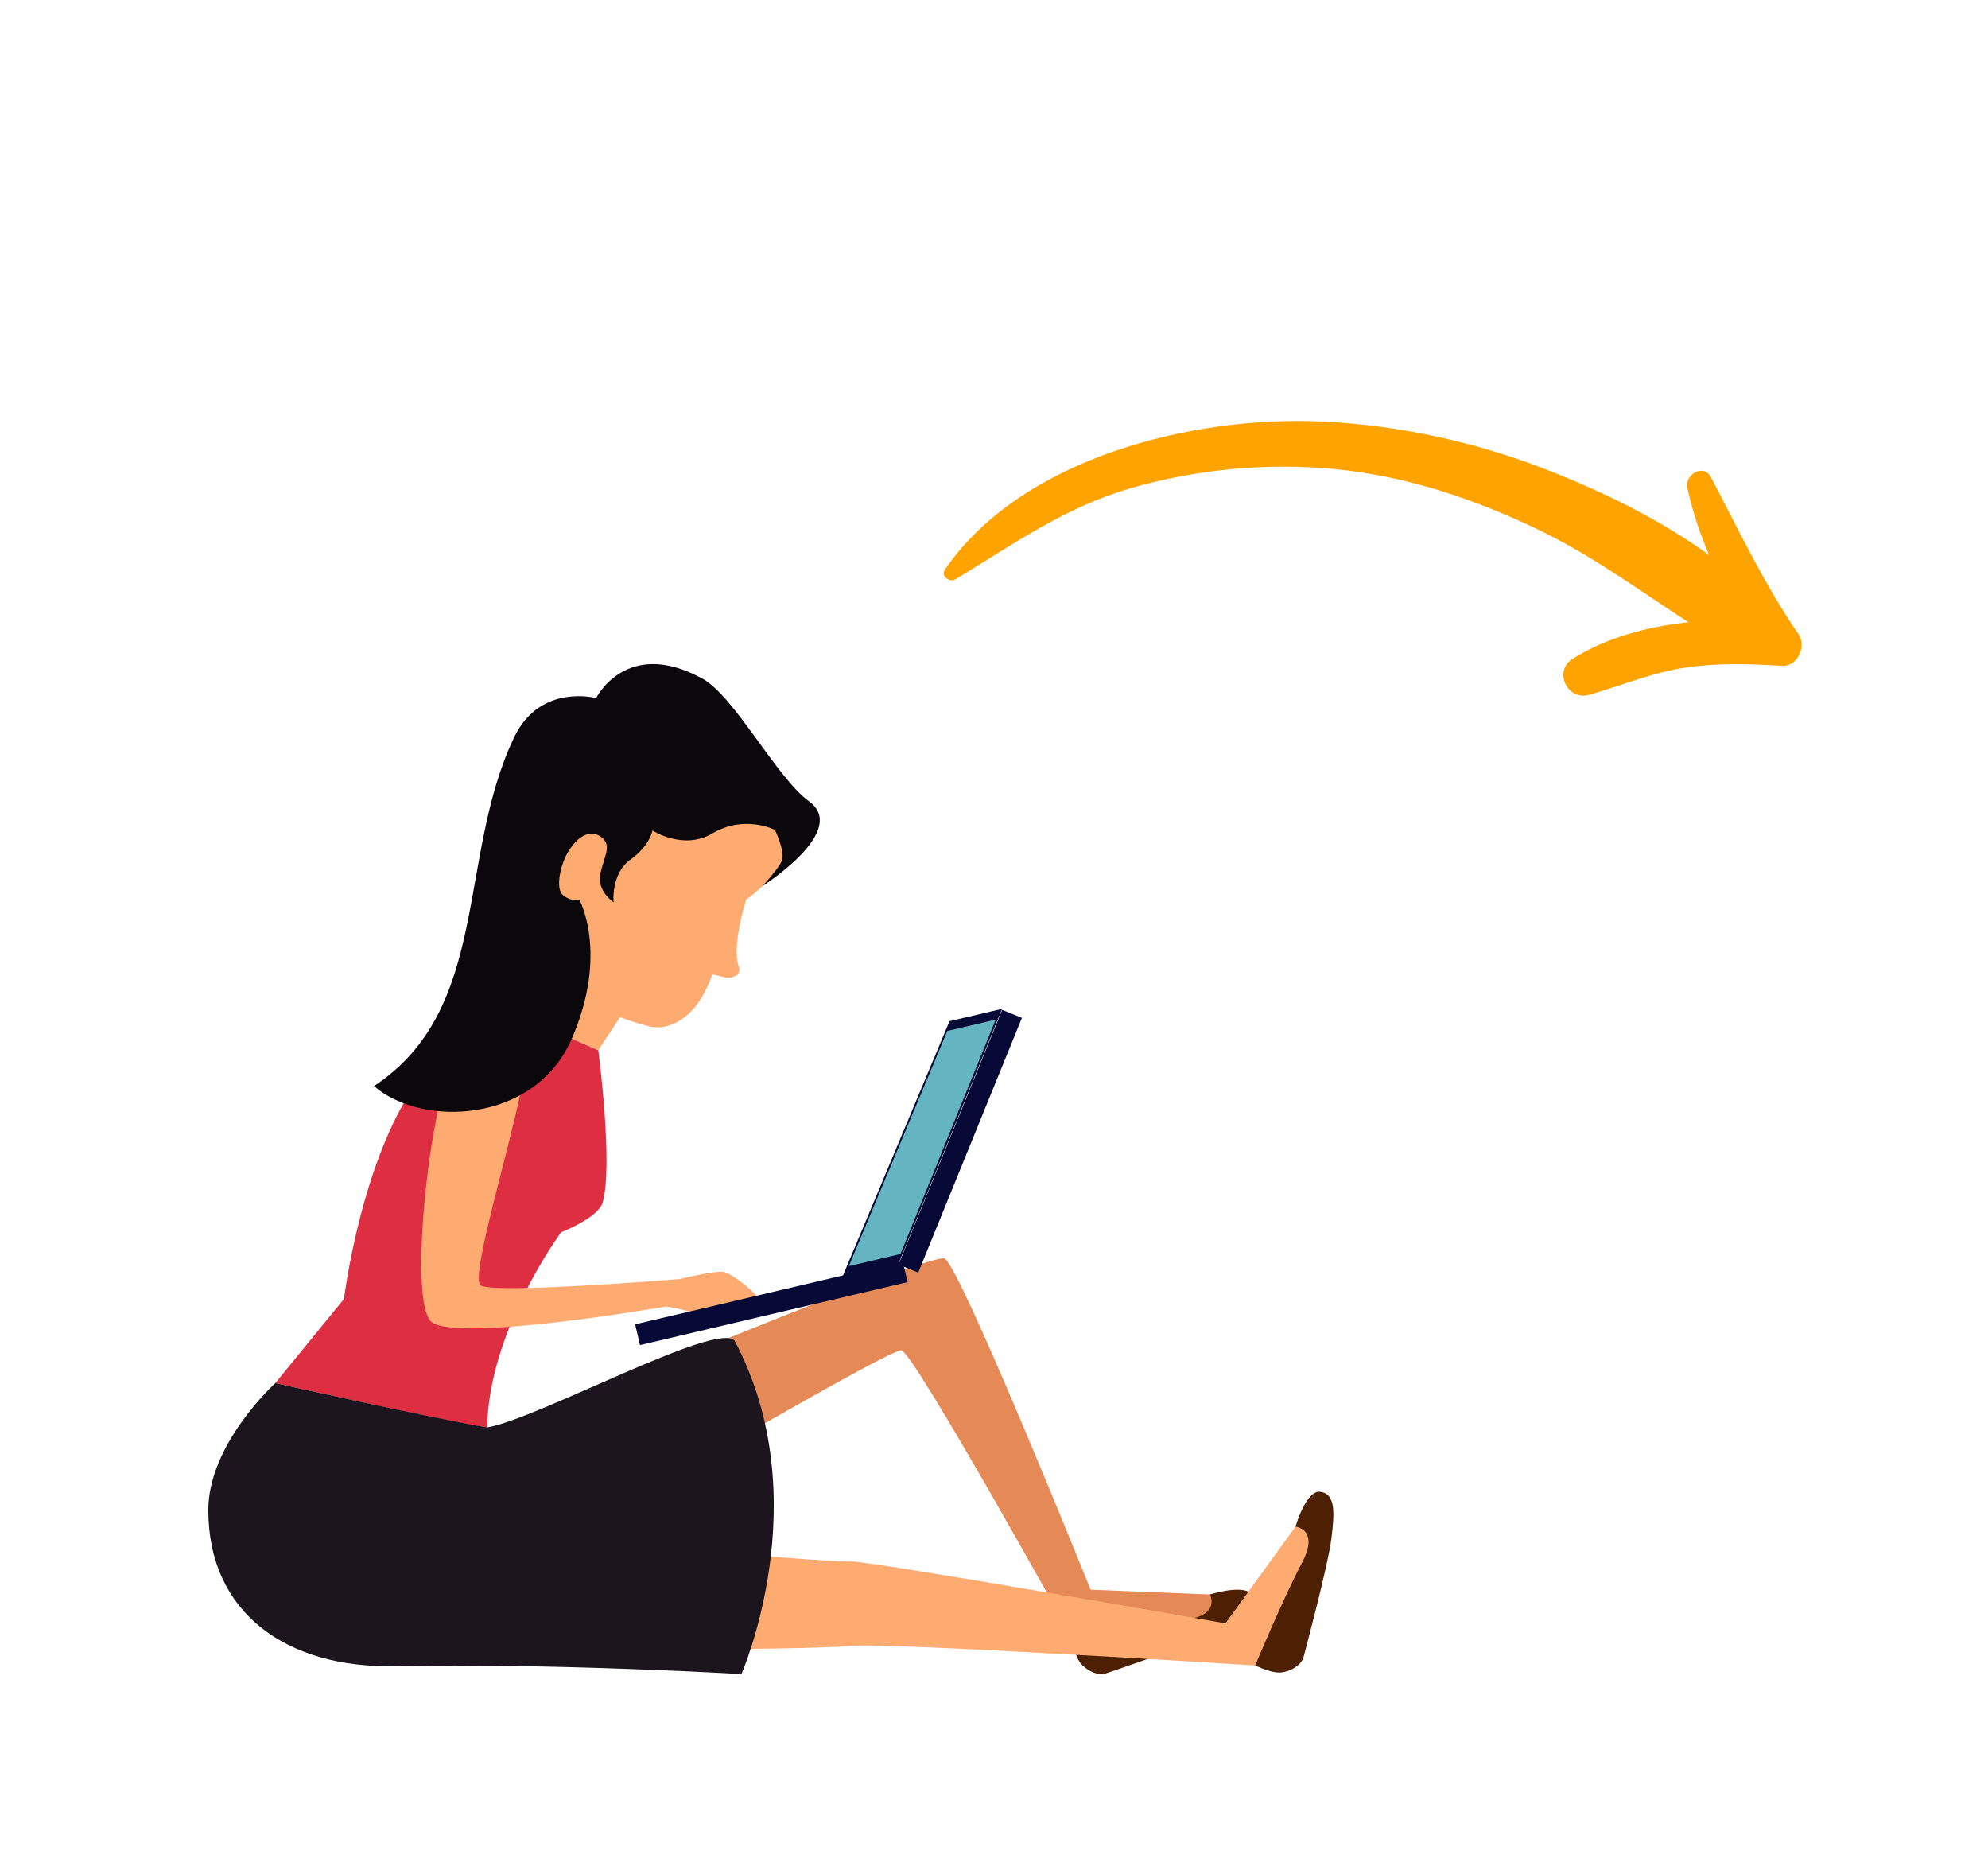
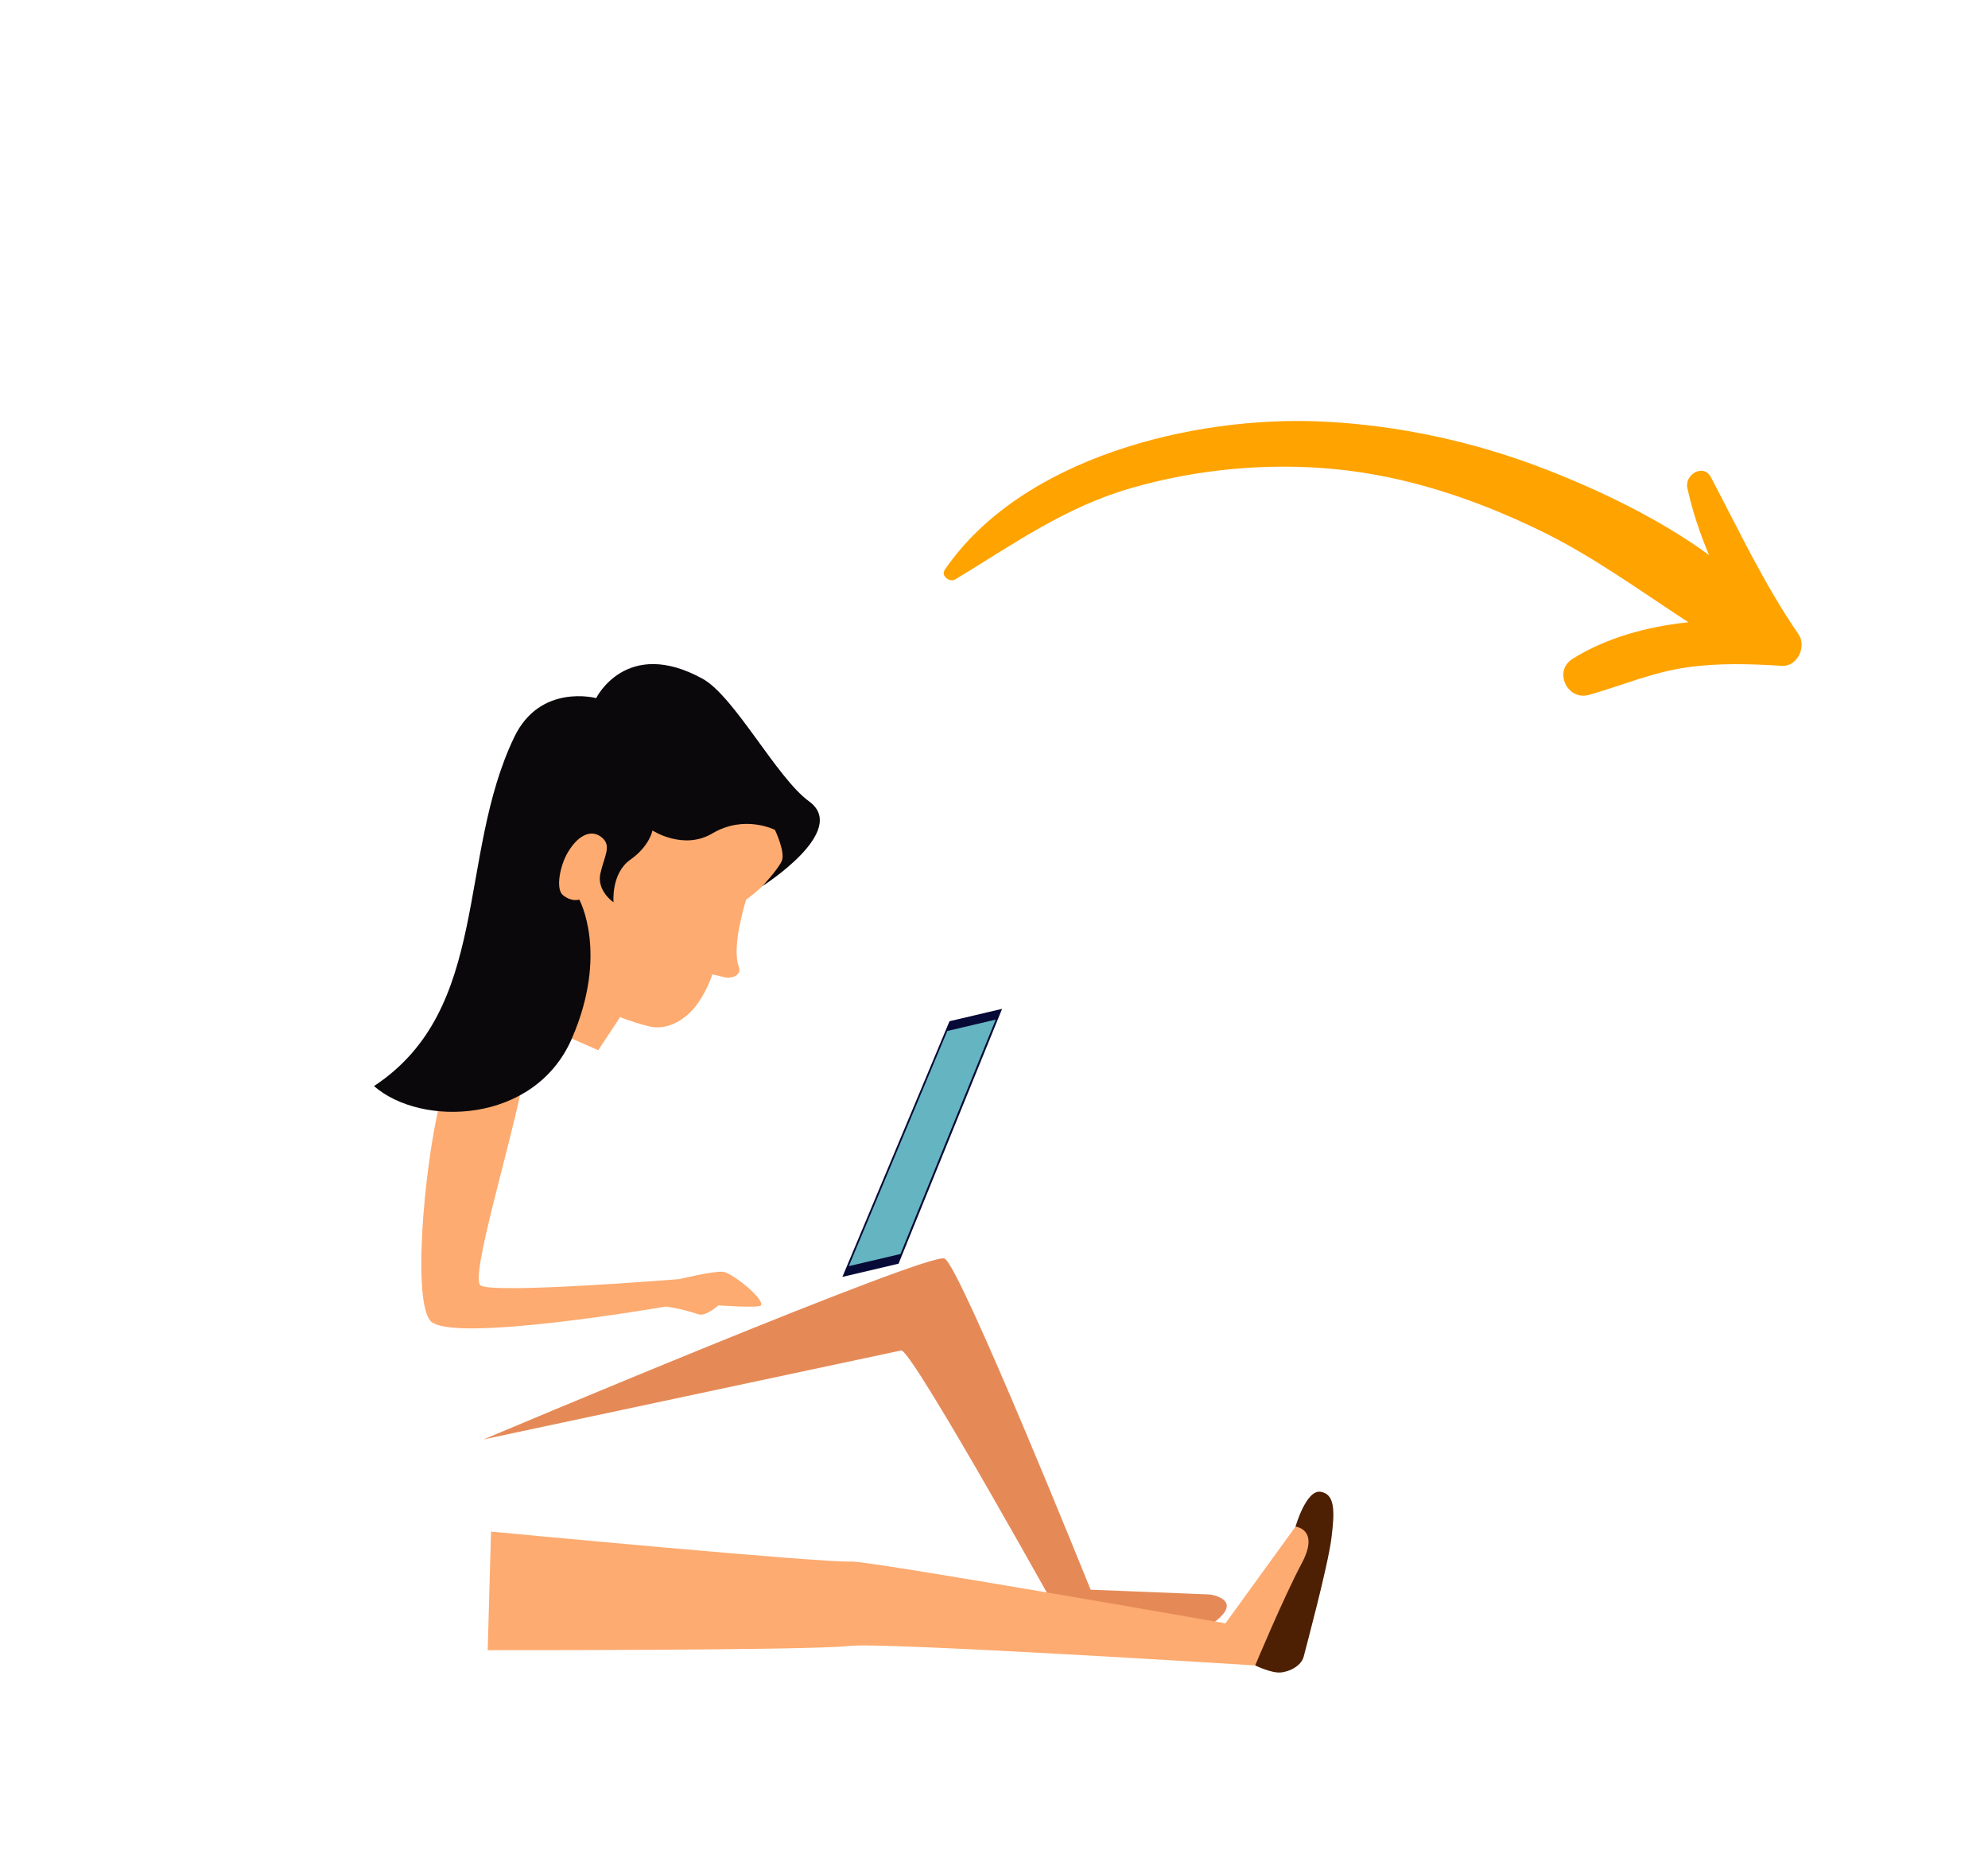
<svg xmlns="http://www.w3.org/2000/svg" version="1.1" x="0px" y="0px" width="684.068px" height="642.064px" viewBox="0 0 684.068 642.064" xml:space="preserve">
  <g id="_x2014_ÎÓÈ_x5F_2"> </g>
  <g id="_x2014_ÎÓÈ_x5F_1">
    <g>
      <g>
-         <path fill="#E58A57" d="M166.419,495.165c0,0,153.248-64.677,158.605-62.207c5.355,2.473,50.259,113.919,50.259,113.919 l41.061,1.646c0,0,12.495,1.722,0.754,10.085c-11.742,8.36-48.196,4.812-48.196,4.812s-54.177-97.749-58.708-98.862 c-4.531-1.114-146.658,83.337-146.658,83.337L166.419,495.165z" />
-         <path fill="#DE2E42" d="M94.738,475.803c0,0,61.794,14.008,72.917,15.245c0.412-33.372,25.452-67.149,25.452-67.149 s12.762-4.948,14.256-10.197c3.717-13.072-1.494-52.414-1.494-52.414l-18.784-8.223c0,0-30.69-2.909-47.169,24.691 c-16.479,27.603-21.559,69.099-21.559,69.099L94.738,475.803z" />
+         <path fill="#E58A57" d="M166.419,495.165c0,0,153.248-64.677,158.605-62.207c5.355,2.473,50.259,113.919,50.259,113.919 l41.061,1.646c0,0,12.495,1.722,0.754,10.085c-11.742,8.36-48.196,4.812-48.196,4.812s-54.177-97.749-58.708-98.862 L166.419,495.165z" />
        <path fill="#FDAB70" d="M179.265,375.143c-4.194,20.739-17.306,63.765-14.005,66.971c3.303,3.204,68.489-2.084,68.489-2.084 s12.04-2.914,15.13-2.502c3.09,0.409,14.212,9.269,12.977,11.535c-0.557,1.017-14.624,0-14.624,0s-4.364,3.876-6.798,3.09 c-7.004-2.265-11.33-2.677-11.33-2.677s-74.305,12.894-81.028,4.884c-6.72-8.011-1.289-61.005,4.614-79.926 C158.593,355.511,183.458,354.405,179.265,375.143z" />
-         <path fill="#4D1F03" d="M371.705,572.011c2.014,2.581,6.001,4.659,8.937,3.631c2.935-1.029,30.446-10.269,39.127-14.569 c8.679-4.303,13.429-7.463,11.321-12.026c-2.108-4.557-14.747-0.523-14.747-0.523s3.995,7.465-9.294,8.774 c-13.293,1.305-38.148,6.122-38.148,6.122S369.689,569.43,371.705,572.011z" />
        <path fill="#FDAB70" d="M168.969,526.887c0,0,114.321,10.856,123.865,10.298c5.883-0.345,128.837,21.274,128.837,21.274 l24.111-33.279c0,0,8.353-9.448,8.813,4.957c0.46,14.411-22.686,42.794-22.686,42.794s-127.991-8.056-139.514-6.717 c-13.838,1.611-124.579,1.461-124.579,1.461L168.969,526.887z" />
        <path fill="#4D1F03" d="M440.617,575.358c3.265-0.246,7.203-2.415,7.973-5.428c0.769-3.017,8.309-31.038,9.537-40.649 c1.225-9.611,1.222-15.317-3.74-16.089c-4.963-0.766-8.604,11.988-8.604,11.988s8.43,0.814,2.154,12.601 c-6.27,11.792-16.027,35.15-16.027,35.15S437.355,575.608,440.617,575.358z" />
-         <path fill="#1C151D" d="M255.114,575.91c0,0-64.525-3.845-119.453-2.748c-37.039,0.745-63.98-18.309-63.98-53.692 c0-22.774,23.056-43.668,23.056-43.668s54.38,12.221,72.917,15.245c17.303-2.886,79.365-36.905,85.147-29.764 C281.656,515.662,255.114,575.91,255.114,575.91z" />
        <path fill="#FDAB70" d="M205.868,361.287l-18.964-8.299l7.306-16.691l-4.104-17.246l-5.767-15.449l7.381-17.682l14.539-6.244 l6.896-26.121l52.157,21.561c0,0,6.887,13.986,3.682,21.073c-3.205,7.086-12.223,13.265-12.223,13.265 s-5.156,15.995-2.581,22.999c1.269,3.446-3.006,4.168-4.532,3.812c-1.524-0.357-4.554-1.07-4.554-1.07s-1.454,4.864-4.846,9.778 c-3.997,5.793-10.659,9.713-16.988,8.091c-6.52-1.672-9.886-3.177-9.886-3.177L205.868,361.287z" />
        <path fill="#0B080B" d="M241.717,233.474c-26.214-14.372-36.574,6.688-36.574,6.688s-19.257-5.178-28.179,13.394 c-19.833,41.286-7.998,93.498-48.266,120.074c16.274,14.218,55.288,13.074,68.064-16.324 c12.777-29.398,2.562-47.851,2.562-47.851s-2.562,0.962-5.623-1.526c-2.597-2.111-0.997-10.27,1.76-14.829 c3.863-6.387,8.445-7.828,11.803-4.852c3.233,2.875,0.646,6.32-0.679,12.266c-1.326,5.949,4.532,9.889,4.532,9.889 s-0.918-9.924,5.785-14.659c6.706-4.738,7.603-10.057,7.603-10.057s10.608,6.947,20.598,1.028 c11.124-6.59,21.561-1.222,21.561-1.222s3.687,7.697,2.33,10.699c-1.358,2.999-6.627,8.623-6.627,8.623 s29.998-19.018,16.014-29.152C267.27,267.607,252.729,239.512,241.717,233.474z" />
      </g>
      <g>
-         <rect x="218.19" y="444.877" transform="matrix(0.973 -0.229 0.229 0.973 -95.628 72.689)" fill="#070A36" width="94.635" height="7.339" />
-         <rect x="283.087" y="388.607" transform="matrix(0.377 -0.926 0.926 0.377 -157.401 550.672)" fill="#070A36" width="94.633" height="7.331" />
        <polygon fill="#070A36" points="326.721,351.312 289.864,439.27 309.193,434.727 344.821,347.055 " />
        <polygon fill="#65B4C1" points="325.964,354.675 292.071,435.569 309.846,431.392 342.613,350.758 " />
      </g>
    </g>
    <path fill="#FFA300" d="M618.876,218.217c-11.856-17.226-20.454-35.671-30.172-54.073c-2.529-4.79-9.095-0.924-8.089,3.723 c1.703,7.865,4.294,15.568,7.461,23.072c-16.995-12.394-37.267-22.078-55.65-29.269c-24.667-9.649-51.249-15.445-77.72-16.668 c-43.914-2.03-103.153,12.365-129.576,50.953c-1.508,2.203,1.666,4.525,3.643,3.329c20.027-12.111,37.497-24.738,60.403-31.364 c22.434-6.49,46.8-8.79,70.064-6.548c24.586,2.369,47.895,10.169,70.073,20.835c18.566,8.93,34.704,20.84,51.668,31.86 c-14.379,1.472-28.577,5.467-39.897,12.605c-6.651,4.194-1.769,14.503,5.698,12.376c11.357-3.235,21.823-7.772,33.657-9.461 c10.977-1.567,21.745-1.21,32.765-0.532C618.527,229.383,621.697,222.316,618.876,218.217z" />
  </g>
</svg>